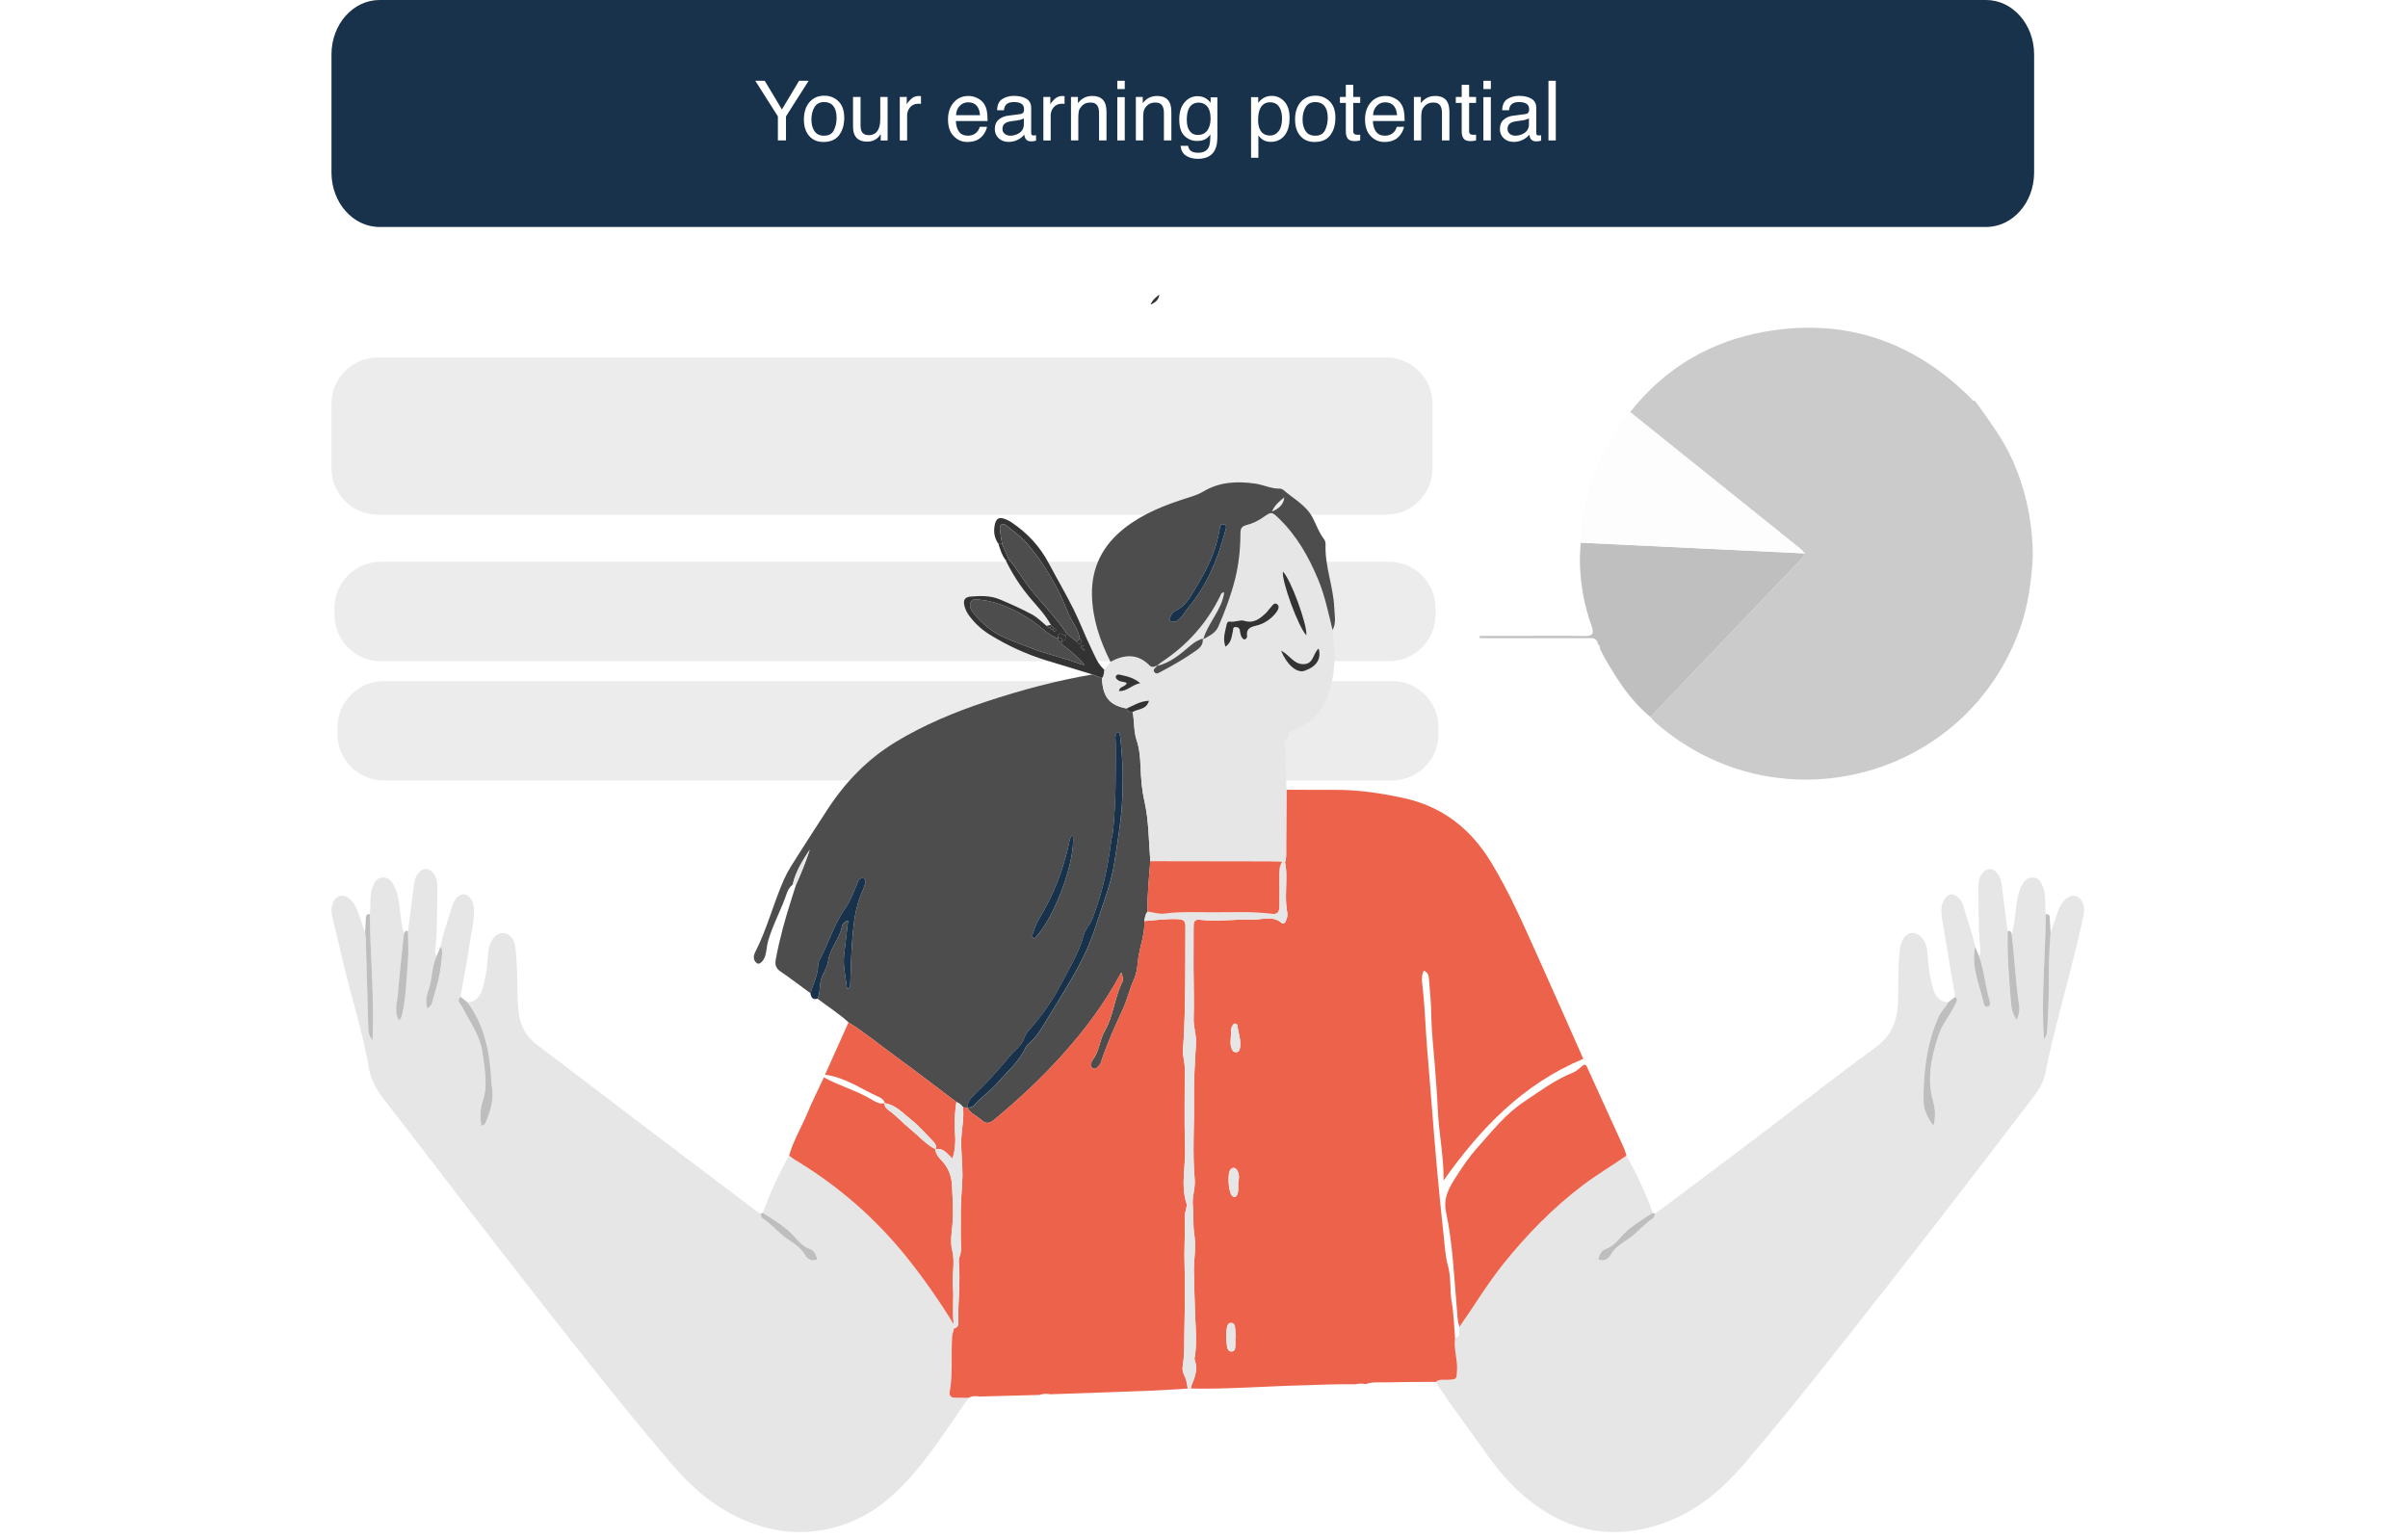
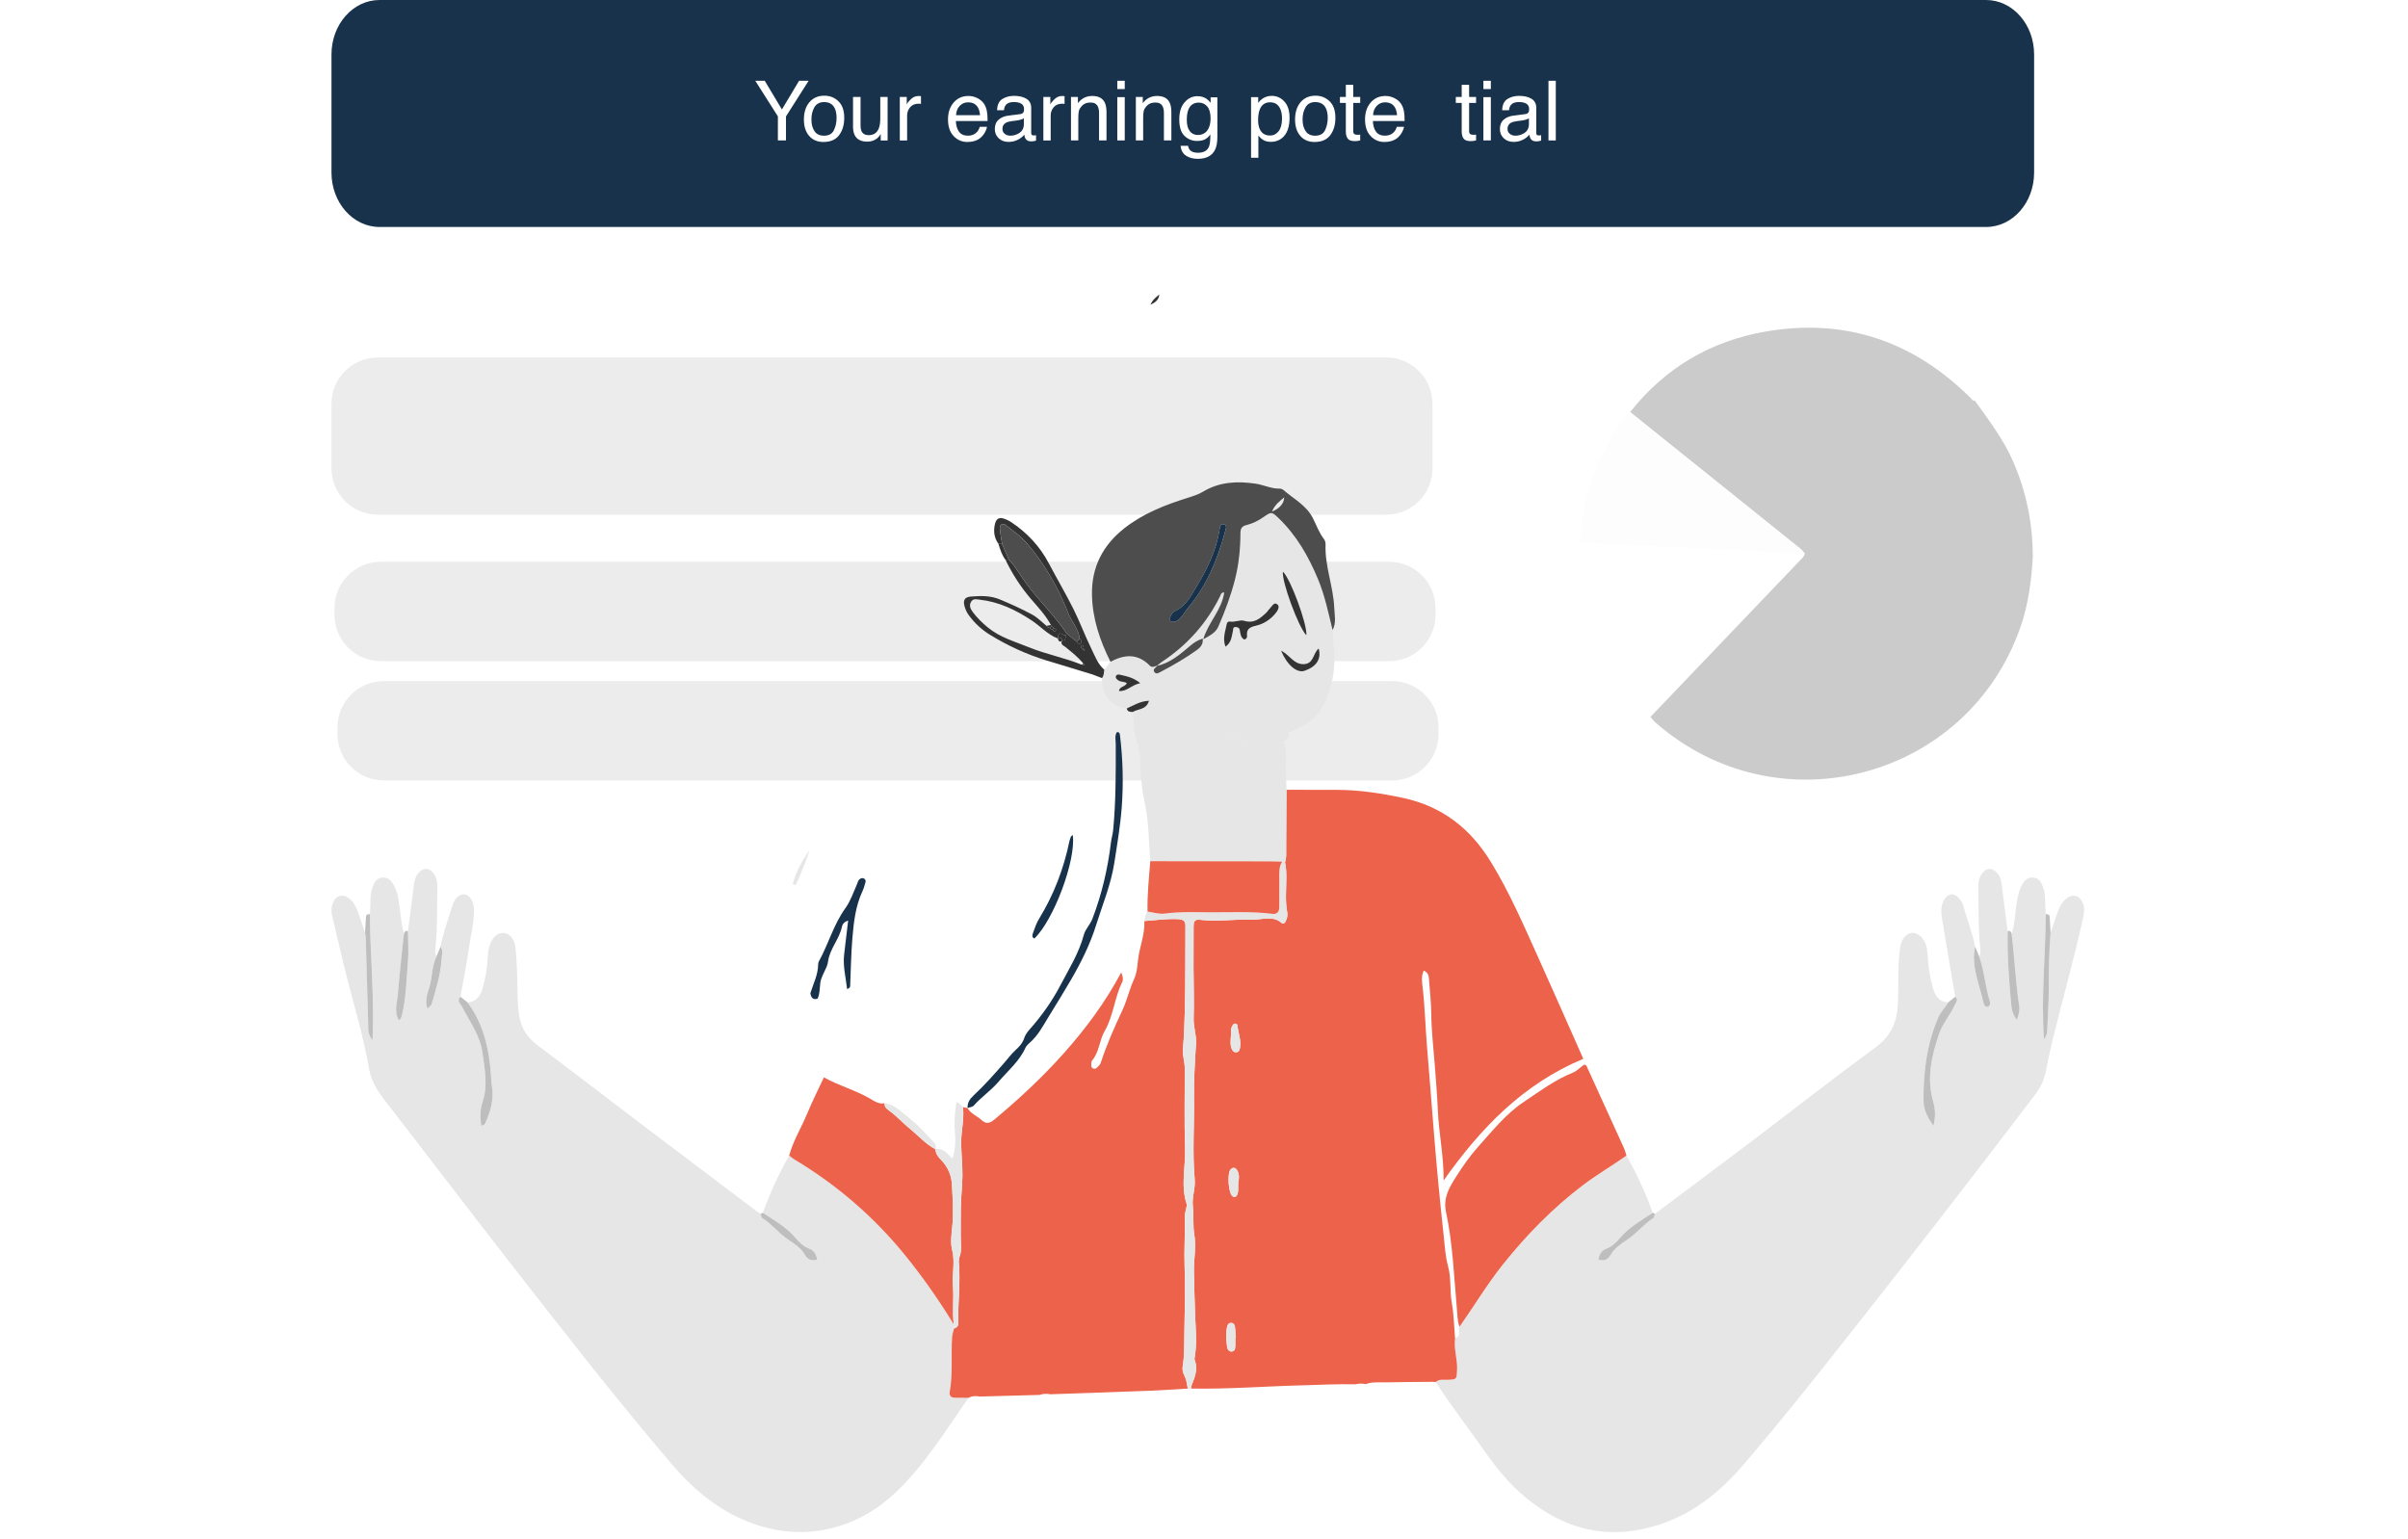
<svg xmlns="http://www.w3.org/2000/svg" width="316" height="202" viewBox="0 0 316 202" fill="none">
  <g opacity="0.5">
    <path d="M266.761 73.118C266.582 76.241 266.185 79.316 265.146 82.296C258.18 102.289 233.314 108.881 217.268 94.848C217.013 94.625 216.814 94.343 216.59 94.089C223.157 87.217 229.722 80.346 236.289 73.474C236.527 73.225 236.783 72.997 236.829 72.629C236.631 72.418 236.458 72.181 236.236 72C228.799 66.026 221.36 60.056 213.92 54.086C218.514 48.256 224.538 44.73 231.807 43.496C242.162 41.735 251.054 44.784 258.498 52.13C258.7 52.33 258.838 52.624 259.188 52.617C259.264 52.724 259.34 52.831 259.416 52.94C261.145 55.353 262.926 57.726 264.136 60.469C265.914 64.505 266.765 68.719 266.761 73.116V73.118Z" fill="#979797" />
-     <path d="M236.827 72.629C236.782 72.997 236.523 73.225 236.288 73.474C229.721 80.343 223.154 87.217 216.589 94.089C214.026 92.029 212.3 89.32 210.683 86.527C210.414 86.062 210.181 85.575 209.932 85.098C209.958 84.892 209.97 84.692 209.72 84.602C209.58 83.599 208.802 83.753 208.134 83.753C203.964 83.746 199.793 83.751 195.623 83.751C195.143 83.751 194.662 83.751 194.18 83.751C194.18 83.656 194.18 83.561 194.182 83.463C196.36 83.463 198.538 83.463 200.716 83.463C203.12 83.463 205.523 83.435 207.927 83.478C208.95 83.494 209.235 83.214 208.871 82.194C207.83 79.275 207.307 76.257 207.323 73.154C207.357 72.513 207.39 71.87 207.423 71.229C217.224 71.697 227.024 72.164 236.825 72.634L236.827 72.629Z" fill="#808080" />
    <path d="M236.827 72.629C227.026 72.162 217.225 71.694 207.425 71.225C207.425 65.945 209.177 61.204 211.907 56.772C212.492 55.82 213.081 54.859 213.918 54.086C221.358 60.056 228.8 66.026 236.235 72C236.458 72.178 236.632 72.418 236.827 72.629Z" fill="#FBFBFB" />
  </g>
  <g opacity="0.5">
    <path d="M181.898 46.913H49.589C46.226 46.913 43.5 49.633 43.5 52.989V61.479C43.5 64.835 46.226 67.556 49.589 67.556H181.898C185.261 67.556 187.987 64.835 187.987 61.479V52.989C187.987 49.633 185.261 46.913 181.898 46.913Z" fill="#DBDADA" />
    <path d="M182.29 73.725H49.982C46.619 73.725 43.893 76.446 43.893 79.802V80.699C43.893 84.055 46.619 86.776 49.982 86.776H182.29C185.653 86.776 188.38 84.055 188.38 80.699V79.802C188.38 76.446 185.653 73.725 182.29 73.725Z" fill="#DBDADA" />
    <path d="M182.684 89.386H50.375C47.012 89.386 44.286 92.107 44.286 95.463V96.36C44.286 99.716 47.012 102.436 50.375 102.436H182.684C186.047 102.436 188.773 99.716 188.773 96.36V95.463C188.773 92.107 186.047 89.386 182.684 89.386Z" fill="#DBDADA" />
  </g>
  <path d="M150.978 39.984C151.272 39.322 151.681 39.033 152.128 38.653C152.098 39.24 151.715 39.684 150.978 39.984Z" fill="#333333" />
  <path d="M259.712 125.515C259.958 125.152 259.908 124.739 259.862 124.346C259.568 121.797 259.692 119.238 259.608 116.682C259.585 116.023 259.635 115.377 260.002 114.798C260.612 113.836 261.516 113.796 262.193 114.715C262.53 115.171 262.636 115.707 262.703 116.266C262.943 118.253 263.21 120.239 263.463 122.226C263.383 125.431 263.634 128.62 263.917 131.808C263.984 132.57 264.18 133.266 264.677 133.868C264.871 133.252 265.074 132.643 264.984 132.078C264.494 128.919 264.371 125.721 263.98 122.556C264.487 121.068 264.427 119.487 264.744 117.966C264.857 117.421 264.971 116.885 265.218 116.389C265.541 115.743 265.925 115.128 266.772 115.171C267.635 115.214 267.919 115.873 268.149 116.562C268.326 117.091 268.386 117.634 268.382 118.193C268.379 118.795 268.429 119.394 268.456 119.997C268.436 125.465 267.819 130.929 268.236 136.411C268.452 136.088 268.619 135.762 268.636 135.426C268.733 133.482 268.859 131.538 268.856 129.595C268.853 127.199 268.896 124.809 269.093 122.423C269.386 121.567 269.686 120.712 269.976 119.857C270.203 119.181 270.503 118.539 271.034 118.05C271.951 117.204 272.971 117.487 273.375 118.655C273.581 119.258 273.498 119.83 273.365 120.433C272.151 125.984 270.587 131.449 269.246 136.97C268.949 138.188 268.709 139.423 268.466 140.654C268.246 141.762 267.775 142.727 267.088 143.633C258.711 154.665 250.224 165.611 241.637 176.481C237.481 181.736 233.296 186.968 228.944 192.063C226.023 195.484 222.681 198.337 218.369 199.881C211.696 202.274 205.67 201.049 200.267 196.583C198.196 194.872 196.476 192.829 194.938 190.629C192.774 187.537 190.453 184.555 188.405 181.38C188.869 180.951 189.446 181.12 189.983 181.09C191.19 181.027 191.143 181.031 191.207 179.786C191.277 178.381 190.746 177.027 190.946 175.619C191.85 175.403 191.29 174.617 191.52 174.141C193.451 171.399 195.168 168.514 197.273 165.888C200.357 162.034 203.779 158.543 207.718 155.551C209.558 154.153 211.556 152.998 213.434 151.667C214.801 154.07 215.948 156.572 216.888 159.172C215.404 160.173 213.817 161.025 212.637 162.43C212.123 163.039 211.556 163.601 210.762 163.901C210.162 164.127 209.862 164.636 209.765 165.319C210.522 165.575 211.042 165.259 211.346 164.726C211.869 163.801 212.72 163.255 213.544 162.709C214.798 161.877 215.711 160.653 216.982 159.851C217.112 159.771 217.115 159.494 217.179 159.308C221.451 156.103 225.736 152.918 229.995 149.693C235.377 145.616 240.69 141.443 246.135 137.456C248.14 135.988 248.94 134.144 249.06 131.815C249.18 129.502 249.02 127.182 249.29 124.876C249.36 124.266 249.437 123.674 249.794 123.162C250.411 122.273 251.338 122.19 252.105 122.962C252.752 123.611 252.905 124.453 252.959 125.318C253.045 126.779 253.239 128.227 253.639 129.631C253.926 130.636 254.416 131.515 255.67 131.545C255.323 132.211 254.736 132.7 254.419 133.405C252.832 136.966 252.378 140.731 252.422 144.568C252.435 145.726 253.032 146.788 253.716 147.766C254.009 146.708 253.986 145.62 253.709 144.678C252.795 141.559 253.459 138.634 254.456 135.708C254.929 134.321 255.94 133.212 256.534 131.884C256.687 131.538 257.044 131.196 256.58 130.819C256.003 127.418 255.413 124.017 254.863 120.612C254.736 119.827 254.659 119.015 255.046 118.253C255.583 117.198 256.42 117.081 257.161 117.986C257.377 118.253 257.574 118.575 257.657 118.902C258.128 120.692 258.855 122.409 259.181 124.24C258.615 126.872 259.772 129.249 260.305 131.715C260.349 131.921 260.529 132.224 260.836 132.127C261.226 132.008 261.166 131.608 261.089 131.359C260.499 129.442 260.395 127.408 259.702 125.518L259.712 125.515Z" fill="#E6E6E6" />
  <path d="M53.538 122.226C53.795 120.239 54.059 118.256 54.299 116.266C54.365 115.707 54.472 115.171 54.809 114.715C55.486 113.793 56.39 113.833 57 114.795C57.37 115.374 57.417 116.019 57.397 116.678C57.313 119.234 57.437 121.794 57.143 124.343C57.097 124.736 57.047 125.148 57.297 125.508C56.803 126.56 56.713 127.711 56.53 128.833C56.35 129.931 55.619 130.989 56.096 132.384C56.403 132.058 56.613 131.941 56.657 131.775C57.193 129.864 57.814 127.967 57.937 125.977C57.971 125.411 58.224 124.786 57.814 124.233C58.144 122.403 58.841 120.679 59.344 118.898C59.631 117.88 60.375 117.287 60.978 117.381C61.656 117.484 62.189 118.319 62.199 119.407C62.219 121.121 61.766 122.779 61.532 124.46C61.239 126.589 60.795 128.696 60.418 130.813C59.875 131.349 60.428 131.728 60.632 132.131C61.619 134.091 62.996 135.872 63.303 138.138C63.596 140.318 64.06 142.455 63.303 144.674C62.989 145.59 62.996 146.698 63.146 147.76C63.34 147.69 63.44 147.676 63.51 147.623C63.586 147.563 63.657 147.48 63.693 147.39C64.383 145.816 64.86 144.195 64.534 142.455C64.45 142.002 64.46 141.559 64.427 141.11C64.18 137.672 63.456 134.377 61.329 131.542C62.579 131.512 63.069 130.633 63.36 129.628C63.736 128.323 63.93 126.976 64.017 125.618C64.053 125.062 64.097 124.516 64.287 123.987C64.65 122.969 65.327 122.389 66.101 122.453C66.851 122.516 67.495 123.208 67.628 124.276C67.765 125.371 67.805 126.483 67.858 127.588C67.948 129.495 67.818 131.405 68.132 133.309C68.402 134.956 69.189 136.171 70.513 137.166C75.108 140.614 79.661 144.119 84.236 147.59C89.215 151.367 94.204 155.128 99.19 158.895C99.39 159.045 99.61 159.172 99.82 159.308C99.883 159.494 99.887 159.771 100.017 159.851C101.287 160.656 102.201 161.877 103.455 162.709C104.279 163.255 105.129 163.804 105.653 164.726C105.953 165.255 106.476 165.575 107.24 165.312C107.12 164.643 106.837 164.12 106.233 163.897C105.436 163.601 104.872 163.035 104.359 162.426C103.175 161.025 101.591 160.167 100.107 159.172C101.054 156.576 102.191 154.07 103.565 151.667C103.805 151.843 104.035 152.043 104.289 152.196C109.845 155.537 114.677 159.697 118.772 164.739C121.116 167.628 123.227 170.663 125.172 173.822C125.182 174.002 125.188 174.178 125.198 174.358C125.112 174.747 124.972 175.133 124.945 175.526C124.792 177.909 125.065 180.312 124.635 182.688C124.551 183.151 124.788 183.447 125.308 183.447C125.909 183.447 126.509 183.457 127.109 183.463C124.118 187.69 121.43 192.153 117.645 195.771C115.19 198.114 112.352 199.798 109.038 200.59C105.019 201.552 101.137 201.052 97.376 199.388C93.644 197.738 90.676 195.132 88.068 192.066C80.554 183.24 73.448 174.088 66.328 164.952C61.002 158.12 55.763 151.217 50.457 144.368C49.483 143.113 48.693 141.809 48.419 140.221C47.616 135.555 46.168 131.046 45.068 126.453C44.578 124.4 44.104 122.34 43.607 120.289C43.474 119.737 43.447 119.204 43.63 118.659C44.027 117.484 45.051 117.198 45.968 118.043C46.498 118.532 46.799 119.171 47.029 119.85C47.319 120.705 47.619 121.561 47.913 122.416C47.943 122.662 47.996 122.909 48.002 123.158C48.113 126.946 48.219 130.733 48.319 134.52C48.336 135.163 48.296 135.815 48.893 136.547C49.16 130.883 48.573 125.445 48.546 119.997C48.573 119.344 48.626 118.692 48.62 118.043C48.613 117.477 48.716 116.941 48.9 116.419C49.123 115.783 49.437 115.201 50.23 115.167C51.004 115.134 51.397 115.653 51.718 116.256C52.275 117.301 52.358 118.462 52.501 119.604C52.628 120.599 52.721 121.594 53.025 122.556C52.975 122.998 52.915 123.441 52.871 123.887C52.651 126.074 52.398 128.254 52.231 130.443C52.144 131.588 51.678 132.77 52.358 133.908C52.675 133.715 52.731 133.415 52.798 133.123C53.308 130.873 53.348 128.573 53.542 126.29C53.655 124.949 53.552 123.588 53.548 122.233L53.538 122.226Z" fill="#E6E6E6" />
  <path d="M190.949 175.622C190.749 177.027 191.279 178.385 191.209 179.789C191.146 181.037 191.193 181.03 189.985 181.094C189.452 181.124 188.871 180.954 188.408 181.383C188.248 181.377 188.091 181.367 187.934 181.36C185.873 181.38 183.812 181.38 181.751 181.43C180.904 181.45 180.037 181.337 179.214 181.663C178.767 181.556 178.32 181.58 177.873 181.683C175.559 181.63 173.244 181.756 170.93 181.816C166.051 181.939 161.179 182.332 156.293 182.242C156.336 182.046 156.346 181.836 156.426 181.653C156.87 180.618 157.2 179.579 156.767 178.448C156.72 178.321 156.78 178.152 156.803 178.002C157.067 176.278 156.917 174.524 156.843 172.82C156.757 170.866 156.727 168.913 156.676 166.959C156.636 165.319 157.01 163.691 156.726 162.037C156.516 160.802 156.686 159.541 156.533 158.28C156.393 157.141 156.887 156.01 156.777 154.755C156.463 151.224 156.74 147.666 156.686 144.119C156.65 141.732 156.81 139.339 156.953 136.953C157.02 135.832 156.603 134.79 156.64 133.665C156.71 131.455 156.63 129.242 156.623 127.032C156.62 125.222 156.633 123.414 156.633 121.604C156.633 121.035 156.707 120.625 157.47 120.719C159.755 120.992 162.042 120.616 164.327 120.695C165.621 120.739 167.031 120.09 168.222 121.168C168.379 121.308 168.625 121.135 168.705 120.945C168.862 120.576 169.009 120.196 168.926 119.777C168.642 118.329 168.789 116.868 168.799 115.41C168.802 114.652 168.805 113.899 168.625 113.161C168.839 112.585 168.772 111.986 168.775 111.393C168.792 108.814 168.802 106.235 168.815 103.656C171.036 103.662 173.254 103.669 175.475 103.669C178.41 103.669 181.291 104.121 184.153 104.734C189.232 105.822 192.953 108.724 195.641 113.117C198.122 117.171 199.987 121.517 201.931 125.824C203.772 129.904 205.573 134.004 207.39 138.095C207.53 138.411 207.667 138.73 207.77 138.967C199.9 142.251 194.314 148.036 189.445 154.932C189.472 151.723 188.825 148.785 188.691 145.786C188.601 143.749 188.435 141.682 188.274 139.639C188.101 137.449 187.848 135.252 187.824 133.043C187.811 131.542 187.631 130.044 187.527 128.543C187.497 128.094 187.444 127.658 186.837 127.385C186.48 128.127 186.61 128.896 186.69 129.581C186.997 132.261 187.057 134.956 187.284 137.635C187.618 141.533 187.904 145.43 188.224 149.327C188.571 153.567 188.978 157.804 189.438 162.034C189.588 163.422 189.652 164.829 190.029 166.194C190.462 167.755 190.232 169.385 190.516 170.976C190.789 172.501 190.812 174.071 190.946 175.622H190.949ZM162.489 155.204C162.613 154.748 162.663 154.159 162.356 153.6C162.116 153.168 161.692 153.161 161.425 153.58C161.069 154.136 161.202 156.349 161.649 156.902C161.906 157.218 162.199 157.135 162.352 156.815C162.569 156.353 162.449 155.833 162.493 155.204H162.489ZM162.116 175.566C162.139 175.566 162.162 175.566 162.186 175.566C162.146 175.07 162.129 174.571 162.052 174.081C162.012 173.838 161.842 173.622 161.542 173.625C161.239 173.625 161.095 173.868 161.042 174.101C160.842 174.99 160.912 175.889 161.032 176.78C161.072 177.063 161.242 177.393 161.602 177.383C162.082 177.373 162.089 176.964 162.109 176.617C162.129 176.268 162.112 175.919 162.112 175.569L162.116 175.566ZM161.515 136.204C161.489 136.674 161.435 137.126 161.595 137.559C161.702 137.842 161.859 138.125 162.219 138.105C162.593 138.085 162.679 137.785 162.729 137.479C162.896 136.464 162.463 135.515 162.379 134.53C162.372 134.45 162.146 134.321 162.039 134.337C161.922 134.357 161.796 134.497 161.726 134.617C161.425 135.119 161.595 135.692 161.512 136.208L161.515 136.204Z" fill="#EC624A" />
-   <path d="M111.346 134.178C110.092 133.016 108.638 132.114 107.288 131.079C107.595 130.427 107.561 129.715 107.648 129.022C107.775 128.007 108.538 127.165 108.665 126.213C108.892 124.499 110.159 123.265 110.486 121.631C110.546 121.331 110.776 120.995 111.303 120.825C111.123 122.363 110.946 123.827 110.776 125.295C110.599 126.826 110.996 128.283 111.166 129.821C111.543 129.678 111.563 129.541 111.57 129.395C111.66 127.308 111.686 125.215 111.86 123.138C112.037 121.048 112.263 118.948 113.171 117.001C113.361 116.595 113.484 116.156 113.597 115.72C113.627 115.61 113.531 115.414 113.434 115.34C113.271 115.217 113.064 115.227 112.874 115.35C112.594 115.53 112.567 115.84 112.444 116.113C111.973 117.158 111.603 118.283 110.943 119.198C109.395 121.334 108.728 123.884 107.475 126.153C107.405 126.28 107.371 126.443 107.368 126.589C107.348 127.931 106.738 129.109 106.347 130.35C105.047 129.398 103.769 128.417 102.439 127.511C101.795 127.075 101.672 126.619 101.812 125.874C102.312 123.198 103.029 120.586 103.866 118C104.066 117.377 104.26 116.755 104.456 116.129C105.163 114.572 105.79 112.981 106.267 111.513C105.394 112.854 104.42 114.335 104.03 116.093C103.663 116.382 103.406 116.778 103.266 117.198C102.556 119.341 101.428 121.318 100.798 123.498C100.615 124.137 100.611 124.789 100.431 125.415C100.228 126.12 99.654 126.656 99.344 126.426C98.804 126.03 98.85 125.465 99.121 124.932C100.675 121.88 101.502 118.545 102.879 115.43C103.383 114.292 104.093 113.234 104.763 112.179C106.027 110.189 107.308 108.208 108.595 106.231C110.936 102.644 113.821 99.648 117.486 97.415C121.251 95.122 125.293 93.445 129.465 92.067C134.014 90.566 138.632 89.325 143.358 88.519C143.775 88.679 144.195 88.839 144.612 89.002C144.718 91.501 145.599 92.576 147.867 92.989C147.943 93.442 148.3 93.428 148.637 93.452C148.88 94.676 148.76 95.958 149.161 97.156C149.547 98.311 149.631 99.485 149.677 100.697C149.731 102.194 149.854 103.712 150.188 105.167C150.778 107.766 150.748 110.408 150.958 113.034C150.785 115.237 150.548 117.434 150.598 119.647C150.284 120 150.241 120.449 150.174 120.885C150.274 122.662 149.527 124.31 149.341 126.054C149.254 126.866 149.184 127.754 148.817 128.533C148.21 129.834 147.923 131.242 147.31 132.557C146.253 134.817 145.229 137.106 144.455 139.489C144.382 139.712 144.182 139.905 144.008 140.085C143.871 140.231 143.681 140.321 143.465 140.241C143.238 140.158 143.188 139.958 143.204 139.755C143.218 139.556 143.211 139.306 143.328 139.173C144.278 138.061 144.265 136.544 144.962 135.336C146.126 133.322 146.253 130.943 147.28 128.879C147.426 128.58 147.363 128.164 147.14 127.634C145.009 131.645 142.417 135.093 139.526 138.328C136.735 141.453 133.677 144.292 130.455 146.971C129.825 147.493 129.351 147.51 128.778 146.981C128.194 146.442 127.387 146.165 126.967 145.43C127.25 145.327 127.624 145.303 127.797 145.107C128.801 143.979 130.078 143.11 131.042 141.982C132.269 140.544 133.777 139.299 134.58 137.516C134.697 137.253 134.944 137.033 135.167 136.837C136.241 135.898 136.895 134.627 137.612 133.455C138.599 131.845 139.606 130.227 140.557 128.59C141.894 126.287 143.058 123.947 143.848 121.424C144.698 118.705 145.802 116.083 146.246 113.214C146.619 110.791 147.03 108.358 147.213 105.929C147.446 102.784 147.363 99.602 146.973 96.454C146.95 96.251 146.886 96.061 146.566 96.104C146.263 96.593 146.423 97.156 146.426 97.685C146.436 101.436 146.443 105.183 146.089 108.924C146.039 109.47 145.862 110.006 145.799 110.551C145.385 113.999 144.602 117.351 143.361 120.599C143.068 121.364 142.437 121.94 142.231 122.719C141.59 125.118 140.27 127.202 139.139 129.365C138.052 131.442 136.685 133.355 135.121 135.119C134.824 135.456 134.54 135.848 134.407 136.264C134.194 136.93 133.753 137.386 133.273 137.828C132.716 138.341 132.269 138.95 131.776 139.516C130.492 140.987 129.195 142.455 127.767 143.782C127.217 144.295 126.96 144.748 126.98 145.436C126.78 145.397 126.577 145.353 126.377 145.313C126.15 145.014 125.876 144.771 125.513 144.641C122.905 142.681 120.324 140.687 117.686 138.767C115.578 137.233 113.567 135.565 111.35 134.184L111.346 134.178ZM140.783 109.59C140.613 109.743 140.56 109.766 140.543 109.806C140.473 109.989 140.39 110.172 140.35 110.365C139.603 114.016 138.292 117.441 136.338 120.626C136.001 121.175 135.798 121.807 135.574 122.419C135.481 122.676 135.357 123.002 135.741 123.185C138.282 120.759 141.23 112.898 140.783 109.593V109.59Z" fill="#4D4D4D" />
  <path d="M126.963 145.426C127.38 146.159 128.19 146.438 128.774 146.977C129.347 147.51 129.821 147.49 130.451 146.967C133.672 144.288 136.731 141.449 139.522 138.324C142.41 135.089 145.001 131.642 147.135 127.631C147.359 128.157 147.426 128.576 147.275 128.876C146.252 130.939 146.122 133.319 144.958 135.332C144.261 136.54 144.274 138.058 143.324 139.17C143.21 139.303 143.214 139.552 143.2 139.752C143.187 139.955 143.234 140.155 143.46 140.238C143.677 140.318 143.864 140.231 144.004 140.082C144.174 139.902 144.377 139.709 144.451 139.486C145.224 137.103 146.252 134.813 147.305 132.553C147.919 131.239 148.206 129.831 148.813 128.53C149.18 127.748 149.25 126.859 149.336 126.05C149.523 124.306 150.267 122.659 150.17 120.882C151.671 120.775 153.158 120.542 154.672 120.635C155.329 120.675 155.566 120.912 155.563 121.534C155.546 123.378 155.556 125.225 155.546 127.069C155.533 130.626 155.513 134.188 155.239 137.735C155.176 138.557 155.466 139.323 155.469 140.122C155.489 143.633 155.396 147.147 155.516 150.652C155.599 153.084 154.926 155.541 155.706 157.957C155.776 158.176 155.706 158.463 155.639 158.699C155.479 159.241 155.469 159.787 155.479 160.343C155.513 162.287 155.383 164.227 155.453 166.177C155.556 169.026 155.476 171.882 155.426 174.734C155.399 176.265 155.456 177.806 155.202 179.327C155.136 179.733 155.219 180.129 155.409 180.498C155.689 181.047 155.769 181.646 155.869 182.242C154.222 182.338 152.575 182.462 150.924 182.528C146.572 182.698 142.216 182.838 137.861 182.991C137.378 182.911 136.894 182.894 136.427 183.077C133.799 183.147 131.171 183.217 128.547 183.29C128.047 183.184 127.56 183.204 127.103 183.46C126.502 183.453 125.902 183.443 125.305 183.443C124.785 183.443 124.548 183.147 124.632 182.685C125.062 180.308 124.788 177.909 124.942 175.522C124.968 175.13 125.108 174.744 125.195 174.358C125.886 174.181 125.769 173.606 125.762 173.13C125.719 170.683 126.049 168.244 125.835 165.798C125.809 165.505 125.829 165.179 125.932 164.909C126.182 164.27 126.109 163.635 126.092 162.979C126.056 161.574 126.089 160.167 126.086 158.762C126.082 157.261 126.292 155.764 126.302 154.273C126.312 152.891 126.156 151.5 126.136 150.106C126.109 148.498 126.559 146.917 126.369 145.307C126.569 145.347 126.773 145.39 126.973 145.43L126.963 145.423V145.426Z" fill="#EC624A" />
  <path d="M150.953 113.027C150.739 110.402 150.773 107.759 150.182 105.16C149.852 103.705 149.729 102.185 149.672 100.69C149.629 99.479 149.542 98.304 149.155 97.149C148.755 95.951 148.875 94.67 148.635 93.445C149.329 93.012 150.426 93.185 150.773 91.971C149.619 92.017 148.765 92.576 147.861 92.982C145.594 92.57 144.713 91.495 144.606 88.995C144.88 88.676 144.86 88.28 144.907 87.9C145.18 87.551 145.457 87.205 145.73 86.855C147.564 85.874 149.309 85.747 150.889 87.365C151.199 87.681 151.536 87.454 151.86 87.365C151.72 87.644 151.196 87.794 151.496 88.216C151.723 88.536 152.047 88.323 152.297 88.193C153.931 87.335 155.525 86.406 157.029 85.338C157.489 85.008 157.929 84.579 157.836 83.81C157.182 84.02 156.709 84.319 156.245 84.712C154.918 85.83 153.611 87.002 151.833 87.391C152.067 87.205 152.287 86.998 152.537 86.835C155.838 84.642 158.386 81.79 160.14 78.232C160.23 78.049 160.24 77.75 160.674 77.746C160.357 80.076 158.546 81.72 157.926 83.897C158.71 83.454 159.533 83.068 159.887 82.266C160.771 80.252 161.541 78.186 162.085 76.052C162.591 74.062 162.802 72.022 162.805 69.972C162.805 69.366 162.978 69.063 163.589 68.913C164.422 68.71 165.183 68.325 165.893 67.822C166.857 67.143 166.917 67.146 167.801 67.995C170.165 70.268 171.749 73.047 172.993 76.039C173.883 78.179 174.344 80.445 174.894 82.685C174.871 83.288 174.951 83.88 175.017 84.479C175.301 86.955 175.037 89.375 174.09 91.698C173.356 93.495 172.123 94.816 170.308 95.575C169.892 95.748 169.495 95.964 169.088 96.161C168.134 95.914 167.167 96.047 166.26 96.294C165.499 96.5 164.746 96.55 164.029 96.417C162.672 96.167 161.144 96.447 160.02 95.405C159.227 94.666 158.123 94.503 157.319 93.801C157.109 93.615 156.709 93.495 156.495 93.764C156.252 94.071 156.555 94.34 156.792 94.497C157.906 95.236 158.876 96.187 160.29 96.447C161.164 96.607 161.991 97.039 162.838 97.349C162.822 97.615 162.888 97.835 163.145 97.975C164.239 98.577 165.319 99.213 166.433 99.778C167.144 100.138 167.894 100.447 168.724 100.397C168.758 101.482 168.791 102.571 168.828 103.656C168.814 106.235 168.804 108.814 168.788 111.393C168.784 111.986 168.851 112.588 168.638 113.161C168.518 113.137 168.394 113.114 168.271 113.094C167.67 113.081 167.067 113.051 166.467 113.051C161.298 113.041 156.132 113.034 150.963 113.027H150.953ZM163.265 83.933C163.589 83.87 163.665 83.64 163.645 83.467C163.542 82.565 163.992 82.309 164.819 82.123C165.796 81.903 166.673 81.341 167.34 80.552C167.627 80.212 167.974 79.66 167.66 79.36C167.2 78.928 166.93 79.573 166.637 79.86C166.457 80.033 166.337 80.266 166.153 80.435C165.339 81.188 164.559 81.873 163.252 81.477C162.722 81.317 162.038 81.693 161.394 81.58C161.224 81.55 161.031 81.64 160.981 81.906C160.801 82.845 160.4 83.77 160.814 84.875C161.628 84.303 161.618 83.514 161.788 82.822C161.844 82.595 161.761 82.296 162.141 82.299C162.418 82.302 162.641 82.409 162.692 82.702C162.775 83.181 162.805 83.68 163.262 83.937L163.265 83.933ZM168.351 75.027C168.181 76.319 170.395 82.329 171.432 83.381C171.579 81.983 169.341 75.916 168.351 75.027ZM168.114 85.394C168.918 87.338 170.215 88.37 171.195 88.037C172.766 87.501 173.426 86.469 173.05 85.115C172.276 85.724 172.443 87.225 170.945 87.158C169.728 87.105 169.275 85.987 168.114 85.391V85.394ZM149.635 89.661C148.645 88.849 147.751 88.746 146.904 88.539C146.731 88.496 146.481 88.539 146.421 88.782C146.367 89.005 146.537 89.122 146.694 89.255C147.021 89.531 147.514 89.438 147.868 89.648C147.628 90.21 146.928 90.044 146.834 90.689C147.878 90.789 148.488 89.891 149.635 89.661Z" fill="#E6E6E6" />
  <path d="M151.86 87.365C151.536 87.454 151.196 87.681 150.886 87.365C149.309 85.744 147.561 85.874 145.727 86.855C144.346 84.086 143.359 81.214 143.299 78.073C143.229 74.425 144.727 71.556 147.551 69.329C150.006 67.396 152.867 66.281 155.805 65.356C156.532 65.126 157.262 64.9 157.899 64.517C160.05 63.219 162.381 63.139 164.749 63.475C165.82 63.629 166.823 64.161 167.944 64.131C168.127 64.128 168.348 64.238 168.491 64.364C169.802 65.506 171.412 66.311 172.266 67.962C172.746 68.894 173.086 69.905 173.743 70.747C173.887 70.93 173.96 71.22 173.953 71.456C173.84 74.292 174.971 76.954 175.091 79.746C175.131 80.718 175.387 81.743 174.874 82.689C174.324 80.449 173.863 78.182 172.973 76.042C171.729 73.05 170.145 70.268 167.781 67.998C166.897 67.15 166.837 67.146 165.873 67.825C165.163 68.328 164.402 68.714 163.569 68.917C162.962 69.067 162.788 69.37 162.785 69.975C162.785 72.025 162.571 74.065 162.065 76.056C161.521 78.192 160.751 80.256 159.867 82.269C159.517 83.071 158.693 83.457 157.906 83.9C158.526 81.723 160.337 80.079 160.654 77.75C160.22 77.753 160.21 78.056 160.12 78.236C158.366 81.793 155.822 84.645 152.517 86.839C152.27 87.005 152.047 87.208 151.813 87.394L151.843 87.371L151.86 87.365ZM153.921 81.62C154.431 81.627 154.758 81.297 155.048 80.951C155.338 80.609 155.555 80.206 155.845 79.863C158.316 76.924 159.774 73.49 160.751 69.825C160.851 69.456 161.104 68.92 160.591 68.807C160.097 68.701 160.08 69.283 160.017 69.662C159.573 72.215 158.51 74.541 157.176 76.721C156.385 78.016 155.728 79.497 154.201 80.199C153.864 80.352 153.701 80.682 153.561 81.011C153.401 81.381 153.514 81.587 153.924 81.62H153.921ZM166.914 67.143C167.947 66.719 168.485 66.097 168.528 65.276C167.897 65.808 167.327 66.214 166.914 67.143Z" fill="#4D4D4D" />
  <path d="M213.437 151.667C211.559 153.001 209.558 154.153 207.721 155.551C203.782 158.542 200.361 162.034 197.276 165.888C195.172 168.513 193.454 171.399 191.523 174.141C191.236 173.323 191.25 172.461 191.173 171.612C190.8 167.422 190.643 163.202 189.762 159.075C189.359 157.181 190.206 155.813 191.136 154.356C191.997 153.011 192.897 151.71 193.964 150.522C195.842 148.435 197.579 146.215 199.954 144.628C202.038 143.237 204.049 141.726 206.407 140.777C206.944 140.561 207.381 140.088 207.831 139.759C208.058 139.695 208.164 139.825 208.224 139.955C209.855 143.523 211.486 147.094 213.103 150.668C213.247 150.988 213.327 151.334 213.437 151.667Z" fill="#EC624A" />
  <path d="M125.168 173.822C123.224 170.66 121.113 167.625 118.769 164.739C114.673 159.697 109.844 155.537 104.285 152.196C104.032 152.043 103.802 151.843 103.562 151.667C104.088 149.72 105.162 148.002 105.926 146.155C106.573 144.588 107.343 143.07 108.117 141.4C110.115 142.511 112.259 143.074 114.166 144.185C114.757 144.531 115.354 144.954 116.114 144.801L116.097 144.784C116.011 145.27 116.364 145.536 116.674 145.756C117.658 146.462 118.458 147.373 119.389 148.129C120.513 149.038 121.47 150.156 122.77 150.845L122.757 150.831C122.78 151.427 123.117 151.843 123.514 152.252C124.418 153.188 124.881 154.293 124.935 155.617C125.005 157.348 125.152 159.058 124.981 160.806C124.878 161.867 124.698 163.062 124.948 164.044C125.358 165.651 124.925 167.212 125.055 168.796C125.192 170.434 124.948 172.145 125.165 173.822H125.168Z" fill="#EC624A" />
-   <path d="M111.346 134.178C113.564 135.562 115.575 137.226 117.683 138.76C120.317 140.681 122.902 142.674 125.509 144.634C125.316 145.972 125.196 147.284 125.326 148.665C125.426 149.71 125.369 150.885 124.996 152.059C124.262 151.424 123.792 150.588 122.765 150.831L122.778 150.845C122.972 150.325 122.641 149.983 122.338 149.673C121.441 148.748 120.587 147.753 119.58 146.961C118.51 146.122 117.572 145.01 116.105 144.784L116.122 144.801C116.025 144.358 115.675 144.122 115.318 143.965C113.04 142.967 110.999 141.419 108.271 141.047C109.329 138.69 110.339 136.434 111.353 134.174L111.346 134.178Z" fill="#EC624A" />
  <path d="M144.909 87.9C144.862 88.28 144.882 88.676 144.609 88.995C144.188 88.836 143.772 88.676 143.355 88.516C141.357 87.904 139.356 87.291 137.355 86.686C134.711 85.884 132.223 84.735 129.875 83.288C128.801 82.625 127.891 81.773 127.14 80.752C126.867 80.379 126.684 79.969 126.567 79.534C126.363 78.768 126.604 78.359 127.387 78.296C128.685 78.196 129.972 78.149 131.239 78.685C132.67 79.291 134.084 79.913 135.451 80.662C136.175 81.058 136.715 81.637 137.332 82.143C137.429 82.326 137.595 82.396 137.792 82.406C137.849 82.559 137.979 82.605 138.129 82.619C138.229 82.745 138.322 82.991 138.509 82.788C138.702 82.579 138.436 82.525 138.306 82.439C138.199 82.343 138.092 82.246 137.986 82.149V82.06L137.912 82.03C137.218 80.738 136.208 79.68 135.271 78.585C133.93 77.017 132.84 75.317 131.946 73.473C132.089 73.46 132.236 73.447 132.38 73.433C133.3 74.405 133.937 75.593 134.731 76.658C136.408 78.915 138.469 80.855 140.016 83.211C139.863 83.338 139.7 83.421 139.51 83.298C138.853 82.882 138.889 83.417 138.816 83.8C137.475 83.284 136.538 82.186 135.368 81.417C133.277 80.043 131.102 78.988 128.594 78.708C128.201 78.665 127.747 78.525 127.474 78.921C127.144 79.397 127.307 79.86 127.637 80.302C128.208 81.071 128.878 81.727 129.618 82.339C131.202 83.654 133.17 84.196 135.004 84.945C137.262 85.867 139.7 86.326 141.977 87.241C142.014 87.255 142.111 87.122 142.177 87.058C142.054 87.132 142.051 87.208 142.174 87.268C142.207 87.285 142.301 87.268 142.304 87.251C142.328 87.138 142.267 87.078 142.147 87.075C141.484 86.243 140.65 85.601 139.836 84.928C139.59 84.725 139.089 84.592 139.386 84.076C140.116 84.133 139.6 83.347 139.993 83.178C140.43 83.524 140.864 83.87 141.3 84.216C141.437 84.399 141.601 84.642 141.834 84.409C142.034 84.21 141.861 83.99 141.694 83.82C141.534 82.532 140.62 81.584 140.167 80.425C138.873 77.114 137.105 74.062 134.804 71.353C134.014 70.421 132.973 69.692 132.003 68.927C131.589 68.601 131.186 68.82 131.216 69.34C131.256 70.032 131.409 70.717 131.512 71.406C131.352 71.4 131.192 71.393 131.032 71.386C130.462 70.601 130.349 69.726 130.559 68.807C130.735 68.035 131.129 67.835 131.889 68.118C132.169 68.221 132.446 68.358 132.696 68.524C134.807 69.932 136.481 71.729 137.665 73.986C138.709 75.976 139.86 77.913 140.863 79.923C141.711 81.62 142.371 83.414 143.208 85.118C143.685 86.087 144.052 87.152 144.915 87.894L144.909 87.9ZM142.151 85.261C142.214 85.314 142.214 85.611 142.354 85.331C142.394 85.255 142.247 85.198 142.144 85.271C142.227 85.045 142.257 84.825 142.024 84.665C142.004 84.652 141.914 84.685 141.901 84.719C141.787 84.988 141.931 85.145 142.154 85.264L142.151 85.261Z" fill="#333333" />
  <path d="M106.346 130.344C106.736 129.106 107.35 127.924 107.366 126.583C107.366 126.436 107.403 126.273 107.473 126.147C108.727 123.88 109.394 121.331 110.941 119.191C111.601 118.279 111.975 117.151 112.442 116.106C112.565 115.833 112.589 115.524 112.872 115.344C113.062 115.224 113.269 115.211 113.432 115.334C113.532 115.41 113.626 115.603 113.596 115.713C113.482 116.149 113.359 116.589 113.169 116.995C112.262 118.942 112.035 121.042 111.858 123.132C111.682 125.212 111.658 127.302 111.568 129.388C111.561 129.535 111.541 129.671 111.165 129.814C110.995 128.277 110.598 126.822 110.774 125.288C110.945 123.821 111.118 122.356 111.301 120.819C110.771 120.988 110.541 121.324 110.484 121.624C110.157 123.261 108.89 124.496 108.663 126.207C108.537 127.155 107.773 128.001 107.646 129.016C107.56 129.708 107.593 130.42 107.286 131.072C106.741 131.246 106.428 130.999 106.346 130.334V130.344Z" fill="#19324B" />
  <path d="M256.583 130.816C257.047 131.192 256.69 131.535 256.537 131.881C255.943 133.209 254.932 134.317 254.459 135.705C253.462 138.627 252.798 141.556 253.712 144.674C253.989 145.616 254.012 146.705 253.719 147.763C253.035 146.784 252.438 145.726 252.425 144.565C252.381 140.731 252.835 136.963 254.422 133.402C254.739 132.697 255.326 132.207 255.673 131.542C255.976 131.299 256.283 131.059 256.587 130.816H256.583Z" fill="#BEBEBE" />
  <path d="M61.333 131.542C63.46 134.377 64.184 137.672 64.431 141.11C64.464 141.559 64.451 142.005 64.537 142.455C64.864 144.199 64.388 145.816 63.697 147.39C63.657 147.48 63.59 147.563 63.514 147.623C63.444 147.676 63.344 147.69 63.15 147.76C62.997 146.701 62.993 145.59 63.307 144.675C64.064 142.455 63.6 140.315 63.307 138.138C63 135.872 61.626 134.091 60.636 132.131C60.432 131.728 59.875 131.349 60.422 130.813C60.726 131.056 61.033 131.296 61.336 131.539L61.333 131.542Z" fill="#BEBEBE" />
  <path d="M48.543 119.993C48.569 125.438 49.156 130.876 48.89 136.544C48.293 135.812 48.333 135.163 48.316 134.517C48.216 130.73 48.109 126.942 47.999 123.155C47.993 122.909 47.939 122.662 47.909 122.413C47.946 121.724 47.976 121.032 48.023 120.343C48.043 120.02 48.266 119.953 48.543 119.993Z" fill="#BEBEBE" />
  <path d="M269.096 122.419C268.899 124.806 268.855 127.199 268.859 129.592C268.862 131.535 268.739 133.479 268.639 135.422C268.622 135.758 268.455 136.088 268.238 136.407C267.818 130.926 268.439 125.461 268.459 119.993C268.739 119.957 268.959 120.023 268.979 120.346C269.026 121.035 269.056 121.727 269.092 122.419H269.096Z" fill="#BEBEBE" />
  <path d="M162.833 97.345C161.986 97.036 161.159 96.607 160.285 96.444C158.871 96.184 157.901 95.229 156.787 94.493C156.55 94.337 156.247 94.067 156.49 93.761C156.704 93.492 157.104 93.615 157.314 93.798C158.118 94.5 159.218 94.663 160.015 95.402C161.139 96.444 162.67 96.164 164.024 96.413C164.744 96.547 165.494 96.493 166.255 96.29C167.162 96.044 168.126 95.911 169.083 96.157C169.373 96.82 168.736 96.999 168.452 97.359C167.712 97.409 166.995 97.742 166.238 97.562C165.114 97.296 163.97 97.389 162.833 97.345Z" fill="#E6E6E6" />
  <path d="M263.983 122.553C264.373 125.721 264.5 128.916 264.987 132.074C265.074 132.64 264.873 133.249 264.68 133.865C264.183 133.259 263.986 132.567 263.92 131.805C263.64 128.616 263.386 125.428 263.466 122.223C263.803 122.077 263.906 122.296 263.983 122.553Z" fill="#BEBEBE" />
  <path d="M53.538 122.226C53.544 123.581 53.648 124.939 53.531 126.283C53.337 128.566 53.297 130.866 52.787 133.116C52.72 133.409 52.664 133.708 52.347 133.901C51.667 132.766 52.133 131.585 52.22 130.437C52.387 128.247 52.64 126.064 52.861 123.88C52.904 123.434 52.964 122.992 53.014 122.549C53.094 122.293 53.197 122.073 53.531 122.223L53.538 122.226Z" fill="#BEBEBE" />
  <path d="M162.832 97.346C163.97 97.392 165.113 97.296 166.237 97.562C166.994 97.742 167.711 97.409 168.452 97.359C168.845 98.344 168.795 99.366 168.718 100.391C167.885 100.441 167.138 100.131 166.427 99.772C165.314 99.206 164.236 98.57 163.139 97.968C162.886 97.828 162.816 97.608 162.832 97.342V97.346Z" fill="#E6E6E6" />
  <path d="M100.107 159.172C101.594 160.167 103.179 161.025 104.359 162.427C104.873 163.036 105.44 163.601 106.233 163.898C106.84 164.121 107.12 164.643 107.24 165.312C106.477 165.575 105.953 165.255 105.653 164.726C105.129 163.804 104.279 163.255 103.455 162.709C102.201 161.877 101.288 160.653 100.017 159.851C99.887 159.771 99.884 159.494 99.82 159.308C99.914 159.261 100.01 159.218 100.104 159.172H100.107Z" fill="#BEBEBE" />
  <path d="M217.178 159.308C217.115 159.494 217.111 159.771 216.981 159.851C215.711 160.653 214.797 161.877 213.543 162.709C212.719 163.255 211.869 163.801 211.345 164.726C211.045 165.259 210.522 165.575 209.765 165.319C209.861 164.636 210.161 164.124 210.762 163.901C211.555 163.605 212.126 163.039 212.636 162.43C213.817 161.025 215.407 160.173 216.888 159.172C216.985 159.218 217.078 159.261 217.175 159.308H217.178Z" fill="#BEBEBE" />
  <path d="M259.713 125.514C260.406 127.405 260.51 129.438 261.1 131.355C261.177 131.605 261.234 132.004 260.847 132.124C260.54 132.221 260.36 131.918 260.316 131.711C259.783 129.245 258.626 126.869 259.193 124.237C259.366 124.663 259.539 125.089 259.713 125.514Z" fill="#BEBEBE" />
  <path d="M57.81 124.237C58.22 124.789 57.967 125.415 57.934 125.98C57.813 127.974 57.19 129.871 56.653 131.778C56.606 131.941 56.4 132.061 56.093 132.387C55.616 130.996 56.346 129.934 56.526 128.836C56.71 127.714 56.8 126.563 57.293 125.511C57.467 125.085 57.64 124.663 57.81 124.237Z" fill="#BEBEBE" />
  <path d="M104.026 116.086C104.419 114.325 105.39 112.848 106.264 111.507C105.787 112.974 105.16 114.562 104.453 116.123C104.309 116.113 104.166 116.099 104.022 116.089L104.026 116.086Z" fill="#E6E6E6" />
  <path d="M131.033 71.393C131.193 71.4 131.353 71.406 131.513 71.41C131.803 72.082 132.093 72.754 132.38 73.43C132.237 73.443 132.093 73.456 131.946 73.47C131.473 72.851 131.253 72.118 131.029 71.393H131.033Z" fill="#333333" />
  <path d="M137.915 82.03L137.992 82.059V82.149C137.925 82.236 137.859 82.322 137.795 82.406C137.598 82.392 137.432 82.322 137.335 82.139C137.532 82.103 137.725 82.066 137.919 82.026L137.915 82.03Z" fill="#333333" />
  <path d="M168.262 113.094C168.386 113.117 168.506 113.137 168.629 113.161C168.809 113.903 168.806 114.655 168.802 115.41C168.792 116.865 168.646 118.329 168.929 119.777C169.013 120.196 168.862 120.576 168.709 120.945C168.629 121.135 168.382 121.308 168.226 121.168C167.035 120.093 165.624 120.742 164.33 120.696C162.049 120.616 159.758 120.995 157.474 120.719C156.71 120.626 156.637 121.038 156.637 121.604C156.637 123.415 156.62 125.222 156.627 127.032C156.633 129.242 156.714 131.455 156.643 133.665C156.607 134.787 157.024 135.832 156.957 136.953C156.814 139.34 156.657 141.732 156.69 144.119C156.744 147.666 156.467 151.227 156.78 154.755C156.89 156.01 156.397 157.142 156.537 158.28C156.694 159.541 156.52 160.802 156.73 162.037C157.014 163.691 156.637 165.319 156.68 166.959C156.73 168.913 156.76 170.867 156.847 172.82C156.92 174.524 157.07 176.278 156.807 178.002C156.784 178.152 156.724 178.322 156.77 178.448C157.204 179.58 156.874 180.618 156.43 181.653C156.353 181.836 156.34 182.046 156.297 182.242C156.153 182.242 156.01 182.245 155.87 182.249C155.77 181.653 155.693 181.054 155.413 180.505C155.223 180.135 155.139 179.739 155.206 179.333C155.456 177.809 155.4 176.271 155.43 174.74C155.48 171.888 155.56 169.033 155.456 166.184C155.386 164.234 155.52 162.293 155.483 160.35C155.473 159.794 155.483 159.248 155.643 158.706C155.713 158.469 155.78 158.183 155.71 157.964C154.926 155.547 155.603 153.091 155.52 150.658C155.4 147.151 155.493 143.636 155.473 140.128C155.47 139.333 155.179 138.567 155.243 137.742C155.516 134.191 155.536 130.633 155.55 127.075C155.556 125.232 155.55 123.385 155.566 121.541C155.573 120.918 155.336 120.682 154.676 120.642C153.159 120.549 151.671 120.782 150.174 120.889C150.244 120.449 150.284 120.003 150.597 119.65C151.341 119.75 152.105 120.01 152.825 119.917C154.829 119.654 156.837 119.734 158.841 119.747C161.549 119.764 164.267 119.607 166.968 119.95C167.635 120.033 167.882 119.634 167.889 119.055C167.902 117.8 167.895 116.545 167.892 115.291C167.892 114.539 167.819 113.776 168.269 113.104L168.262 113.094Z" fill="#E6E6E6" />
  <path d="M122.76 150.835C123.787 150.592 124.258 151.427 124.991 152.063C125.365 150.888 125.421 149.713 125.321 148.668C125.191 147.287 125.311 145.976 125.505 144.638C125.868 144.764 126.142 145.007 126.369 145.31C126.559 146.921 126.108 148.498 126.132 150.106C126.155 151.5 126.308 152.891 126.298 154.273C126.288 155.76 126.078 157.258 126.082 158.762C126.085 160.167 126.052 161.574 126.088 162.979C126.105 163.635 126.178 164.274 125.928 164.909C125.822 165.179 125.805 165.505 125.832 165.798C126.045 168.244 125.715 170.683 125.758 173.13C125.768 173.606 125.885 174.181 125.191 174.358C125.181 174.178 125.175 173.998 125.165 173.822C124.945 172.144 125.188 170.434 125.055 168.796C124.921 167.212 125.358 165.651 124.948 164.044C124.698 163.062 124.878 161.871 124.981 160.806C125.151 159.058 125.005 157.348 124.935 155.617C124.881 154.293 124.418 153.188 123.514 152.252C123.12 151.843 122.78 151.427 122.757 150.831L122.76 150.835Z" fill="#E6E6E6" />
  <path d="M162.493 155.205C162.45 155.834 162.57 156.349 162.353 156.815C162.203 157.138 161.906 157.221 161.649 156.902C161.206 156.353 161.069 154.136 161.426 153.58C161.693 153.161 162.116 153.168 162.356 153.6C162.663 154.156 162.613 154.749 162.49 155.205H162.493Z" fill="#E6E6E6" />
  <path d="M162.116 175.566C162.116 175.915 162.133 176.265 162.113 176.614C162.093 176.957 162.086 177.366 161.606 177.38C161.249 177.39 161.076 177.057 161.036 176.777C160.912 175.889 160.842 174.987 161.046 174.098C161.099 173.862 161.242 173.622 161.546 173.622C161.843 173.622 162.016 173.835 162.056 174.078C162.133 174.567 162.149 175.067 162.189 175.562C162.166 175.562 162.143 175.562 162.119 175.562L162.116 175.566Z" fill="#E6E6E6" />
  <path d="M161.519 136.208C161.605 135.695 161.432 135.123 161.732 134.617C161.802 134.497 161.929 134.357 162.046 134.337C162.152 134.321 162.379 134.45 162.386 134.53C162.466 135.519 162.899 136.467 162.736 137.479C162.686 137.785 162.596 138.085 162.226 138.105C161.865 138.125 161.709 137.842 161.602 137.559C161.442 137.126 161.492 136.674 161.522 136.204L161.519 136.208Z" fill="#E6E6E6" />
  <path d="M168.262 113.094C167.812 113.766 167.885 114.529 167.885 115.281C167.885 116.535 167.895 117.79 167.882 119.045C167.875 119.627 167.629 120.027 166.962 119.94C164.26 119.597 161.546 119.754 158.835 119.737C156.83 119.727 154.823 119.644 152.818 119.907C152.101 120 151.334 119.74 150.591 119.641C150.541 117.427 150.778 115.227 150.951 113.028C156.12 113.034 161.286 113.041 166.455 113.051C167.055 113.051 167.659 113.078 168.259 113.094H168.262Z" fill="#EC624A" />
  <path d="M126.973 145.43C126.953 144.741 127.213 144.288 127.76 143.776C129.184 142.448 130.485 140.98 131.769 139.509C132.262 138.943 132.709 138.334 133.266 137.822C133.746 137.379 134.187 136.92 134.4 136.258C134.533 135.842 134.817 135.446 135.114 135.113C136.674 133.346 138.045 131.435 139.132 129.358C140.263 127.195 141.583 125.112 142.224 122.712C142.43 121.93 143.061 121.358 143.354 120.592C144.598 117.344 145.379 113.989 145.792 110.545C145.859 109.999 146.032 109.463 146.082 108.917C146.436 105.18 146.429 101.429 146.419 97.678C146.419 97.149 146.256 96.587 146.559 96.097C146.879 96.054 146.943 96.247 146.966 96.447C147.356 99.599 147.439 102.777 147.206 105.922C147.026 108.351 146.612 110.784 146.239 113.207C145.795 116.076 144.695 118.702 143.841 121.418C143.051 123.94 141.887 126.28 140.55 128.583C139.599 130.22 138.592 131.838 137.605 133.449C136.888 134.617 136.234 135.888 135.16 136.83C134.937 137.026 134.69 137.249 134.573 137.509C133.77 139.296 132.262 140.538 131.035 141.975C130.075 143.103 128.794 143.969 127.79 145.1C127.614 145.297 127.24 145.32 126.96 145.423L126.97 145.43H126.973Z" fill="#19324B" />
  <path d="M140.781 109.59C141.227 112.894 138.279 120.755 135.738 123.181C135.355 123.002 135.478 122.672 135.571 122.416C135.795 121.807 135.998 121.171 136.335 120.622C138.289 117.44 139.6 114.013 140.347 110.362C140.387 110.172 140.47 109.986 140.54 109.803C140.557 109.763 140.61 109.736 140.781 109.586V109.59Z" fill="#19324B" />
  <path d="M147.867 92.982C148.771 92.58 149.625 92.017 150.779 91.971C150.432 93.185 149.335 93.012 148.641 93.445C148.304 93.422 147.947 93.435 147.867 92.982Z" fill="#333333" />
  <path d="M163.267 83.933C162.81 83.677 162.78 83.178 162.696 82.699C162.646 82.406 162.423 82.299 162.146 82.296C161.763 82.289 161.846 82.592 161.793 82.818C161.619 83.514 161.633 84.299 160.819 84.872C160.405 83.767 160.809 82.842 160.986 81.903C161.036 81.637 161.229 81.547 161.399 81.577C162.043 81.694 162.726 81.314 163.257 81.474C164.564 81.87 165.344 81.188 166.158 80.432C166.341 80.262 166.462 80.029 166.642 79.856C166.935 79.57 167.205 78.924 167.665 79.357C167.982 79.657 167.632 80.213 167.345 80.549C166.678 81.337 165.801 81.9 164.824 82.12C163.997 82.306 163.547 82.562 163.65 83.464C163.67 83.64 163.593 83.87 163.27 83.93L163.267 83.933Z" fill="#333333" />
  <path d="M168.352 75.027C169.343 75.916 171.58 81.986 171.433 83.381C170.396 82.326 168.182 76.319 168.352 75.027Z" fill="#333333" />
  <path d="M168.114 85.394C169.271 85.99 169.728 87.108 170.946 87.162C172.443 87.225 172.273 85.727 173.05 85.118C173.427 86.473 172.766 87.504 171.196 88.04C170.219 88.373 168.921 87.341 168.114 85.398V85.394Z" fill="#333333" />
  <path d="M151.831 87.391C153.608 87.002 154.915 85.827 156.243 84.712C156.709 84.319 157.18 84.02 157.833 83.81C157.927 84.579 157.486 85.012 157.026 85.338C155.522 86.409 153.928 87.335 152.294 88.193C152.044 88.323 151.72 88.536 151.494 88.217C151.194 87.794 151.717 87.644 151.857 87.365L151.827 87.388L151.831 87.391Z" fill="#4D4D4D" />
  <path d="M149.639 89.661C148.495 89.887 147.881 90.786 146.838 90.689C146.931 90.044 147.631 90.21 147.871 89.648C147.518 89.435 147.024 89.531 146.698 89.255C146.541 89.122 146.371 89.005 146.424 88.782C146.484 88.539 146.734 88.496 146.908 88.539C147.755 88.746 148.648 88.849 149.639 89.661Z" fill="#333333" />
  <path d="M153.922 81.62C153.512 81.587 153.399 81.384 153.559 81.011C153.699 80.682 153.862 80.352 154.199 80.199C155.73 79.497 156.384 78.016 157.174 76.721C158.508 74.541 159.572 72.218 160.015 69.662C160.082 69.283 160.099 68.701 160.589 68.807C161.102 68.92 160.849 69.453 160.749 69.825C159.772 73.49 158.315 76.924 155.843 79.863C155.553 80.206 155.336 80.608 155.046 80.951C154.756 81.297 154.429 81.624 153.919 81.617L153.922 81.62Z" fill="#19324B" />
  <path d="M116.1 144.787C117.568 145.014 118.505 146.122 119.575 146.964C120.582 147.756 121.436 148.748 122.333 149.676C122.637 149.989 122.97 150.332 122.773 150.848C121.473 150.159 120.512 149.044 119.392 148.132C118.461 147.377 117.661 146.468 116.677 145.759C116.367 145.536 116.014 145.273 116.1 144.787Z" fill="#E6E6E6" />
  <path d="M132.381 73.43C132.091 72.757 131.801 72.082 131.514 71.41C131.411 70.721 131.257 70.035 131.217 69.346C131.187 68.827 131.594 68.607 132.004 68.933C132.975 69.699 134.012 70.431 134.806 71.36C137.107 74.069 138.874 77.121 140.168 80.432C140.622 81.59 141.532 82.539 141.692 83.823C141.562 83.953 141.432 84.086 141.299 84.219C140.862 83.873 140.428 83.527 139.991 83.178L140.018 83.204C138.471 80.851 136.41 78.908 134.732 76.651C133.939 75.583 133.305 74.398 132.381 73.426V73.43Z" fill="#4D4D4D" />
-   <path d="M139.385 84.08C139.088 84.596 139.589 84.729 139.835 84.932C140.649 85.604 141.483 86.246 142.147 87.078L142.18 87.058C142.113 87.122 142.016 87.258 141.98 87.241C139.702 86.326 137.264 85.864 135.007 84.945C133.172 84.196 131.205 83.654 129.621 82.339C128.884 81.727 128.21 81.071 127.64 80.302C127.31 79.86 127.146 79.397 127.476 78.921C127.75 78.525 128.203 78.665 128.597 78.708C131.105 78.988 133.279 80.043 135.37 81.417C136.541 82.186 137.478 83.288 138.818 83.8L138.802 83.77C138.905 84.08 139.008 84.392 139.425 84.09H139.389L139.385 84.08Z" fill="#4D4D4D" />
  <path d="M140.02 83.208L139.994 83.181C139.6 83.351 140.117 84.136 139.387 84.08L139.423 84.083C139.323 83.767 139.167 83.557 138.8 83.763L138.816 83.793C138.893 83.411 138.856 82.875 139.51 83.291C139.704 83.414 139.867 83.331 140.017 83.204L140.02 83.208Z" fill="#333333" />
  <path d="M141.301 84.223C141.431 84.09 141.561 83.957 141.694 83.827C141.864 84 142.034 84.219 141.834 84.419C141.601 84.652 141.438 84.409 141.301 84.226V84.223Z" fill="#333333" />
  <path d="M142.15 85.261C141.926 85.141 141.783 84.985 141.896 84.715C141.909 84.685 142 84.649 142.02 84.662C142.253 84.822 142.226 85.041 142.14 85.268L142.146 85.258L142.15 85.261Z" fill="#333333" />
  <path d="M137.987 82.149C138.094 82.246 138.201 82.342 138.308 82.439C138.251 82.502 138.191 82.562 138.131 82.619C137.981 82.605 137.854 82.559 137.794 82.406C137.857 82.319 137.924 82.236 137.987 82.149Z" fill="#333333" />
  <path d="M138.31 82.439C138.44 82.525 138.706 82.579 138.513 82.788C138.326 82.991 138.233 82.745 138.133 82.619C138.193 82.562 138.253 82.502 138.31 82.439Z" fill="#333333" />
  <path d="M142.147 87.079C142.271 87.079 142.328 87.142 142.304 87.256C142.304 87.269 142.207 87.289 142.174 87.272C142.05 87.209 142.057 87.132 142.177 87.062L142.144 87.082L142.147 87.079Z" fill="#333333" />
  <path d="M142.141 85.271C142.244 85.195 142.392 85.255 142.351 85.332C142.211 85.615 142.211 85.318 142.147 85.261L142.141 85.271Z" fill="#333333" />
  <path d="M138.8 83.767C139.17 83.557 139.323 83.767 139.423 84.086C139.007 84.389 138.903 84.08 138.8 83.767Z" fill="#333333" />
  <path d="M260.629 0H49.806C46.323 0 43.5 3.197 43.5 7.14V22.651C43.5 26.595 46.323 29.791 49.806 29.791H260.629C264.112 29.791 266.935 26.595 266.935 22.651V7.14C266.935 3.197 264.112 0 260.629 0Z" fill="#19324B" />
  <path d="M99.116 10.602H100.355L102.609 14.365L104.865 10.602H106.116L103.144 15.276V18.432H102.081V15.276L99.116 10.602Z" fill="white" />
  <path d="M110.029 13.293C110.533 13.784 110.788 14.503 110.788 15.454C110.788 16.406 110.564 17.134 110.12 17.734C109.675 18.335 108.983 18.634 108.046 18.634C107.264 18.634 106.644 18.368 106.185 17.839C105.726 17.307 105.495 16.596 105.495 15.701C105.495 14.742 105.738 13.978 106.223 13.411C106.708 12.844 107.357 12.559 108.175 12.559C108.907 12.559 109.525 12.804 110.032 13.295L110.029 13.293ZM109.432 17.087C109.668 16.605 109.784 16.071 109.784 15.483C109.784 14.951 109.699 14.517 109.53 14.185C109.264 13.66 108.802 13.397 108.146 13.397C107.566 13.397 107.143 13.62 106.879 14.068C106.615 14.514 106.482 15.056 106.482 15.687C106.482 16.318 106.613 16.799 106.879 17.203C107.143 17.609 107.561 17.81 108.137 17.81C108.767 17.81 109.199 17.571 109.432 17.089V17.087Z" fill="white" />
  <path d="M112.93 12.723V16.512C112.93 16.804 112.975 17.042 113.066 17.227C113.232 17.568 113.541 17.739 113.995 17.739C114.647 17.739 115.091 17.44 115.327 16.845C115.455 16.524 115.519 16.085 115.519 15.528V12.726H116.48V18.434H115.572L115.581 17.592C115.458 17.808 115.308 17.991 115.125 18.14C114.766 18.439 114.328 18.589 113.815 18.589C113.013 18.589 112.469 18.316 112.179 17.772C112.022 17.481 111.943 17.091 111.943 16.605V12.726H112.925L112.93 12.723Z" fill="white" />
  <path d="M118.078 12.723H118.991V13.71C119.065 13.518 119.25 13.285 119.54 13.01C119.833 12.735 120.168 12.597 120.551 12.597C120.568 12.597 120.598 12.597 120.641 12.602C120.684 12.607 120.758 12.611 120.86 12.623V13.637C120.803 13.627 120.751 13.618 120.703 13.615C120.655 13.613 120.603 13.611 120.546 13.611C120.061 13.611 119.69 13.767 119.431 14.078C119.172 14.389 119.041 14.747 119.041 15.153V18.437H118.08V12.728L118.078 12.723Z" fill="white" />
  <path d="M128.265 12.88C128.643 13.07 128.931 13.316 129.131 13.618C129.321 13.905 129.449 14.242 129.513 14.626C129.57 14.889 129.599 15.309 129.599 15.884H125.438C125.455 16.465 125.593 16.93 125.847 17.281C126.102 17.633 126.496 17.808 127.029 17.808C127.528 17.808 127.925 17.642 128.222 17.31C128.389 17.118 128.505 16.895 128.574 16.641H129.518C129.494 16.849 129.411 17.084 129.271 17.341C129.131 17.599 128.974 17.808 128.8 17.972C128.51 18.256 128.151 18.449 127.723 18.548C127.492 18.605 127.233 18.634 126.943 18.634C126.237 18.634 125.635 18.375 125.143 17.858C124.651 17.341 124.406 16.617 124.406 15.687C124.406 14.757 124.654 14.026 125.148 13.454C125.643 12.882 126.292 12.595 127.091 12.595C127.495 12.595 127.885 12.69 128.263 12.88H128.265ZM128.61 15.12C128.572 14.704 128.482 14.372 128.341 14.123C128.08 13.66 127.645 13.43 127.034 13.43C126.596 13.43 126.23 13.589 125.933 13.907C125.635 14.225 125.479 14.629 125.462 15.12H128.612H128.61Z" fill="white" />
  <path d="M133.88 14.977C134.101 14.949 134.248 14.856 134.322 14.7C134.365 14.614 134.386 14.491 134.386 14.329C134.386 14.002 134.27 13.762 134.037 13.615C133.804 13.468 133.471 13.392 133.038 13.392C132.537 13.392 132.182 13.527 131.973 13.8C131.857 13.95 131.78 14.173 131.745 14.47H130.848C130.865 13.765 131.096 13.274 131.533 12.996C131.973 12.721 132.482 12.581 133.062 12.581C133.735 12.581 134.279 12.709 134.7 12.965C135.116 13.221 135.323 13.618 135.323 14.159V17.447C135.323 17.547 135.345 17.628 135.385 17.687C135.425 17.746 135.513 17.777 135.644 17.777C135.687 17.777 135.734 17.775 135.789 17.77C135.841 17.765 135.899 17.756 135.96 17.746V18.456C135.811 18.498 135.696 18.525 135.618 18.537C135.54 18.546 135.433 18.553 135.297 18.553C134.966 18.553 134.726 18.437 134.577 18.202C134.498 18.078 134.443 17.903 134.41 17.675C134.215 17.931 133.932 18.152 133.566 18.342C133.2 18.529 132.796 18.624 132.353 18.624C131.823 18.624 131.391 18.463 131.053 18.143C130.715 17.822 130.549 17.419 130.549 16.937C130.549 16.408 130.715 15.998 131.046 15.708C131.376 15.416 131.811 15.238 132.349 15.169L133.882 14.977H133.88ZM131.857 17.568C132.059 17.727 132.301 17.808 132.577 17.808C132.915 17.808 133.243 17.73 133.559 17.573C134.094 17.314 134.36 16.89 134.36 16.301V15.53C134.244 15.606 134.092 15.668 133.906 15.718C133.721 15.767 133.54 15.803 133.362 15.824L132.781 15.898C132.434 15.943 132.17 16.017 131.997 16.116C131.7 16.282 131.55 16.548 131.55 16.913C131.55 17.191 131.652 17.407 131.854 17.568H131.857Z" fill="white" />
  <path d="M136.922 12.723H137.835V13.71C137.909 13.518 138.094 13.285 138.385 13.01C138.677 12.735 139.012 12.597 139.393 12.597C139.412 12.597 139.44 12.597 139.483 12.602C139.526 12.607 139.6 12.611 139.702 12.623V13.637C139.645 13.627 139.592 13.618 139.545 13.615C139.497 13.613 139.445 13.611 139.388 13.611C138.903 13.611 138.532 13.767 138.27 14.078C138.011 14.389 137.88 14.747 137.88 15.153V18.437H136.92V12.728L136.922 12.723Z" fill="white" />
  <path d="M140.54 12.723H141.453V13.532C141.724 13.198 142.009 12.958 142.314 12.813C142.616 12.669 142.953 12.595 143.324 12.595C144.135 12.595 144.684 12.877 144.97 13.442C145.127 13.751 145.205 14.194 145.205 14.768V18.43H144.228V14.833C144.228 14.484 144.175 14.204 144.073 13.99C143.902 13.634 143.593 13.456 143.144 13.456C142.915 13.456 142.73 13.48 142.582 13.525C142.319 13.604 142.088 13.76 141.888 13.995C141.729 14.182 141.624 14.377 141.577 14.579C141.529 14.78 141.505 15.068 141.505 15.44V18.43H140.545V12.721L140.54 12.723Z" fill="white" />
  <path d="M146.622 10.602H147.599V11.689H146.622V10.602ZM146.622 12.749H147.599V18.43H146.622V12.749Z" fill="white" />
  <path d="M149.052 12.723H149.965V13.532C150.236 13.198 150.521 12.958 150.825 12.813C151.127 12.669 151.465 12.595 151.836 12.595C152.647 12.595 153.196 12.877 153.481 13.442C153.638 13.751 153.717 14.194 153.717 14.768V18.43H152.739V14.833C152.739 14.484 152.687 14.204 152.585 13.99C152.414 13.634 152.105 13.456 151.655 13.456C151.427 13.456 151.242 13.48 151.094 13.525C150.83 13.604 150.6 13.76 150.4 13.995C150.241 14.182 150.136 14.377 150.088 14.579C150.041 14.78 150.017 15.068 150.017 15.44V18.43H149.057V12.721L149.052 12.723Z" fill="white" />
  <path d="M158.314 12.951C158.495 13.074 158.68 13.257 158.868 13.494V12.775H159.755V17.967C159.755 18.691 159.648 19.265 159.436 19.683C159.039 20.456 158.288 20.845 157.185 20.845C156.571 20.845 156.055 20.708 155.637 20.432C155.219 20.157 154.983 19.725 154.933 19.139H155.91C155.956 19.395 156.048 19.592 156.186 19.73C156.403 19.944 156.743 20.05 157.206 20.05C157.939 20.05 158.419 19.792 158.645 19.272C158.78 18.966 158.842 18.42 158.83 17.635C158.638 17.927 158.407 18.143 158.138 18.285C157.87 18.427 157.513 18.498 157.068 18.498C156.45 18.498 155.91 18.28 155.449 17.841C154.986 17.402 154.755 16.676 154.755 15.665C154.755 14.709 154.988 13.964 155.454 13.428C155.92 12.892 156.483 12.623 157.142 12.623C157.589 12.623 157.979 12.733 158.312 12.953L158.314 12.951ZM158.431 13.978C158.141 13.637 157.77 13.466 157.32 13.466C156.647 13.466 156.186 13.781 155.939 14.415C155.808 14.752 155.742 15.195 155.742 15.741C155.742 16.384 155.872 16.873 156.132 17.21C156.391 17.547 156.743 17.713 157.18 17.713C157.867 17.713 158.35 17.402 158.63 16.781C158.785 16.429 158.863 16.019 158.863 15.549C158.863 14.842 158.718 14.318 158.428 13.976L158.431 13.978Z" fill="white" />
  <path d="M164.176 12.749H165.115V13.506C165.308 13.248 165.519 13.046 165.747 12.903C166.073 12.69 166.454 12.583 166.893 12.583C167.543 12.583 168.094 12.83 168.548 13.326C169.002 13.822 169.228 14.529 169.228 15.449C169.228 16.693 168.9 17.58 168.246 18.114C167.833 18.451 167.35 18.619 166.798 18.619C166.366 18.619 166.004 18.525 165.709 18.337C165.538 18.23 165.346 18.048 165.136 17.789V20.705H164.176V12.749ZM167.792 17.224C168.089 16.849 168.239 16.289 168.239 15.542C168.239 15.086 168.173 14.697 168.042 14.37C167.792 13.741 167.336 13.425 166.67 13.425C166.004 13.425 165.545 13.758 165.298 14.422C165.165 14.778 165.101 15.229 165.101 15.777C165.101 16.218 165.167 16.593 165.298 16.902C165.548 17.492 166.004 17.787 166.67 17.787C167.119 17.787 167.495 17.599 167.792 17.224Z" fill="white" />
  <path d="M174.483 13.293C174.99 13.784 175.242 14.503 175.242 15.454C175.242 16.406 175.018 17.134 174.574 17.734C174.129 18.335 173.437 18.634 172.5 18.634C171.718 18.634 171.1 18.368 170.639 17.839C170.18 17.307 169.949 16.596 169.949 15.701C169.949 14.742 170.192 13.978 170.674 13.411C171.157 12.844 171.809 12.559 172.626 12.559C173.359 12.559 173.977 12.804 174.483 13.295V13.293ZM173.887 17.087C174.12 16.605 174.238 16.071 174.238 15.483C174.238 14.951 174.153 14.517 173.984 14.185C173.718 13.66 173.257 13.397 172.6 13.397C172.02 13.397 171.597 13.62 171.333 14.068C171.069 14.514 170.936 15.056 170.936 15.687C170.936 16.318 171.069 16.799 171.333 17.203C171.597 17.609 172.015 17.81 172.591 17.81C173.221 17.81 173.654 17.571 173.887 17.089V17.087Z" fill="white" />
  <path d="M176.613 11.129H177.585V12.723H178.498V13.506H177.585V17.231C177.585 17.431 177.652 17.564 177.788 17.63C177.861 17.67 177.987 17.689 178.161 17.689C178.206 17.689 178.256 17.689 178.311 17.687C178.365 17.685 178.427 17.677 178.498 17.668V18.43C178.389 18.46 178.273 18.484 178.154 18.498C178.035 18.513 177.906 18.52 177.766 18.52C177.317 18.52 177.012 18.406 176.853 18.176C176.694 17.946 176.613 17.649 176.613 17.284V13.506H175.838V12.723H176.613V11.129Z" fill="white" />
  <path d="M182.992 12.88C183.37 13.07 183.657 13.316 183.857 13.618C184.047 13.905 184.176 14.242 184.24 14.626C184.297 14.889 184.326 15.309 184.326 15.884H180.165C180.181 16.465 180.319 16.93 180.574 17.281C180.828 17.633 181.223 17.808 181.755 17.808C182.255 17.808 182.652 17.642 182.949 17.31C183.115 17.118 183.232 16.895 183.301 16.641H184.245C184.221 16.849 184.138 17.084 183.997 17.341C183.857 17.599 183.7 17.808 183.527 17.972C183.237 18.256 182.878 18.449 182.45 18.548C182.219 18.605 181.96 18.634 181.67 18.634C180.964 18.634 180.362 18.375 179.87 17.858C179.378 17.341 179.133 16.617 179.133 15.687C179.133 14.757 179.38 14.026 179.875 13.454C180.369 12.882 181.018 12.595 181.817 12.595C182.221 12.595 182.611 12.69 182.989 12.88H182.992ZM183.336 15.12C183.298 14.704 183.208 14.372 183.068 14.123C182.806 13.66 182.371 13.43 181.76 13.43C181.323 13.43 180.956 13.589 180.659 13.907C180.362 14.225 180.205 14.629 180.188 15.12H183.339H183.336Z" fill="white" />
-   <path d="M185.544 12.723H186.457V13.532C186.728 13.198 187.013 12.958 187.318 12.813C187.62 12.669 187.957 12.595 188.326 12.595C189.137 12.595 189.686 12.877 189.971 13.442C190.128 13.751 190.206 14.194 190.206 14.768V18.43H189.229V14.833C189.229 14.484 189.177 14.204 189.075 13.99C188.904 13.634 188.594 13.456 188.145 13.456C187.917 13.456 187.731 13.48 187.584 13.525C187.32 13.604 187.089 13.76 186.89 13.995C186.73 14.182 186.626 14.377 186.578 14.579C186.531 14.78 186.507 15.068 186.507 15.44V18.43H185.546V12.721L185.544 12.723Z" fill="white" />
  <path d="M191.818 11.129H192.791V12.723H193.704V13.506H192.791V17.231C192.791 17.431 192.859 17.564 192.993 17.63C193.066 17.67 193.192 17.689 193.366 17.689C193.413 17.689 193.461 17.689 193.516 17.687C193.57 17.685 193.632 17.677 193.704 17.668V18.43C193.594 18.46 193.478 18.484 193.359 18.498C193.24 18.513 193.112 18.52 192.971 18.52C192.522 18.52 192.218 18.406 192.058 18.176C191.899 17.946 191.818 17.649 191.818 17.284V13.506H191.043V12.723H191.818V11.129Z" fill="white" />
  <path d="M194.665 10.602H195.642V11.689H194.665V10.602ZM194.665 12.749H195.642V18.43H194.665V12.749Z" fill="white" />
  <path d="M200.159 14.977C200.38 14.949 200.527 14.856 200.603 14.7C200.646 14.614 200.668 14.491 200.668 14.329C200.668 14.002 200.551 13.762 200.318 13.615C200.085 13.468 199.752 13.392 199.319 13.392C198.818 13.392 198.464 13.527 198.254 13.8C198.138 13.95 198.062 14.173 198.026 14.47H197.13C197.149 13.765 197.377 13.274 197.814 12.996C198.254 12.721 198.763 12.581 199.343 12.581C200.016 12.581 200.561 12.709 200.981 12.965C201.398 13.221 201.604 13.618 201.604 14.159V17.447C201.604 17.547 201.626 17.628 201.666 17.687C201.707 17.746 201.795 17.777 201.925 17.777C201.968 17.777 202.016 17.775 202.07 17.77C202.123 17.765 202.18 17.756 202.242 17.746V18.456C202.092 18.498 201.978 18.525 201.899 18.537C201.821 18.546 201.714 18.553 201.578 18.553C201.248 18.553 201.008 18.437 200.858 18.202C200.779 18.078 200.725 17.903 200.691 17.675C200.496 17.931 200.213 18.152 199.847 18.342C199.481 18.529 199.077 18.624 198.635 18.624C198.105 18.624 197.672 18.463 197.334 18.143C196.997 17.822 196.83 17.419 196.83 16.937C196.83 16.408 196.997 15.998 197.327 15.708C197.658 15.416 198.093 15.238 198.63 15.169L200.164 14.977H200.159ZM198.135 17.568C198.338 17.727 198.578 17.808 198.856 17.808C199.193 17.808 199.522 17.73 199.838 17.573C200.373 17.314 200.639 16.89 200.639 16.301V15.53C200.523 15.606 200.37 15.668 200.187 15.718C200.002 15.767 199.821 15.803 199.643 15.824L199.063 15.898C198.716 15.943 198.452 16.017 198.278 16.116C197.981 16.282 197.831 16.548 197.831 16.913C197.831 17.191 197.933 17.407 198.135 17.568Z" fill="white" />
  <path d="M203.205 10.602H204.166V18.432H203.205V10.602Z" fill="white" />
</svg>